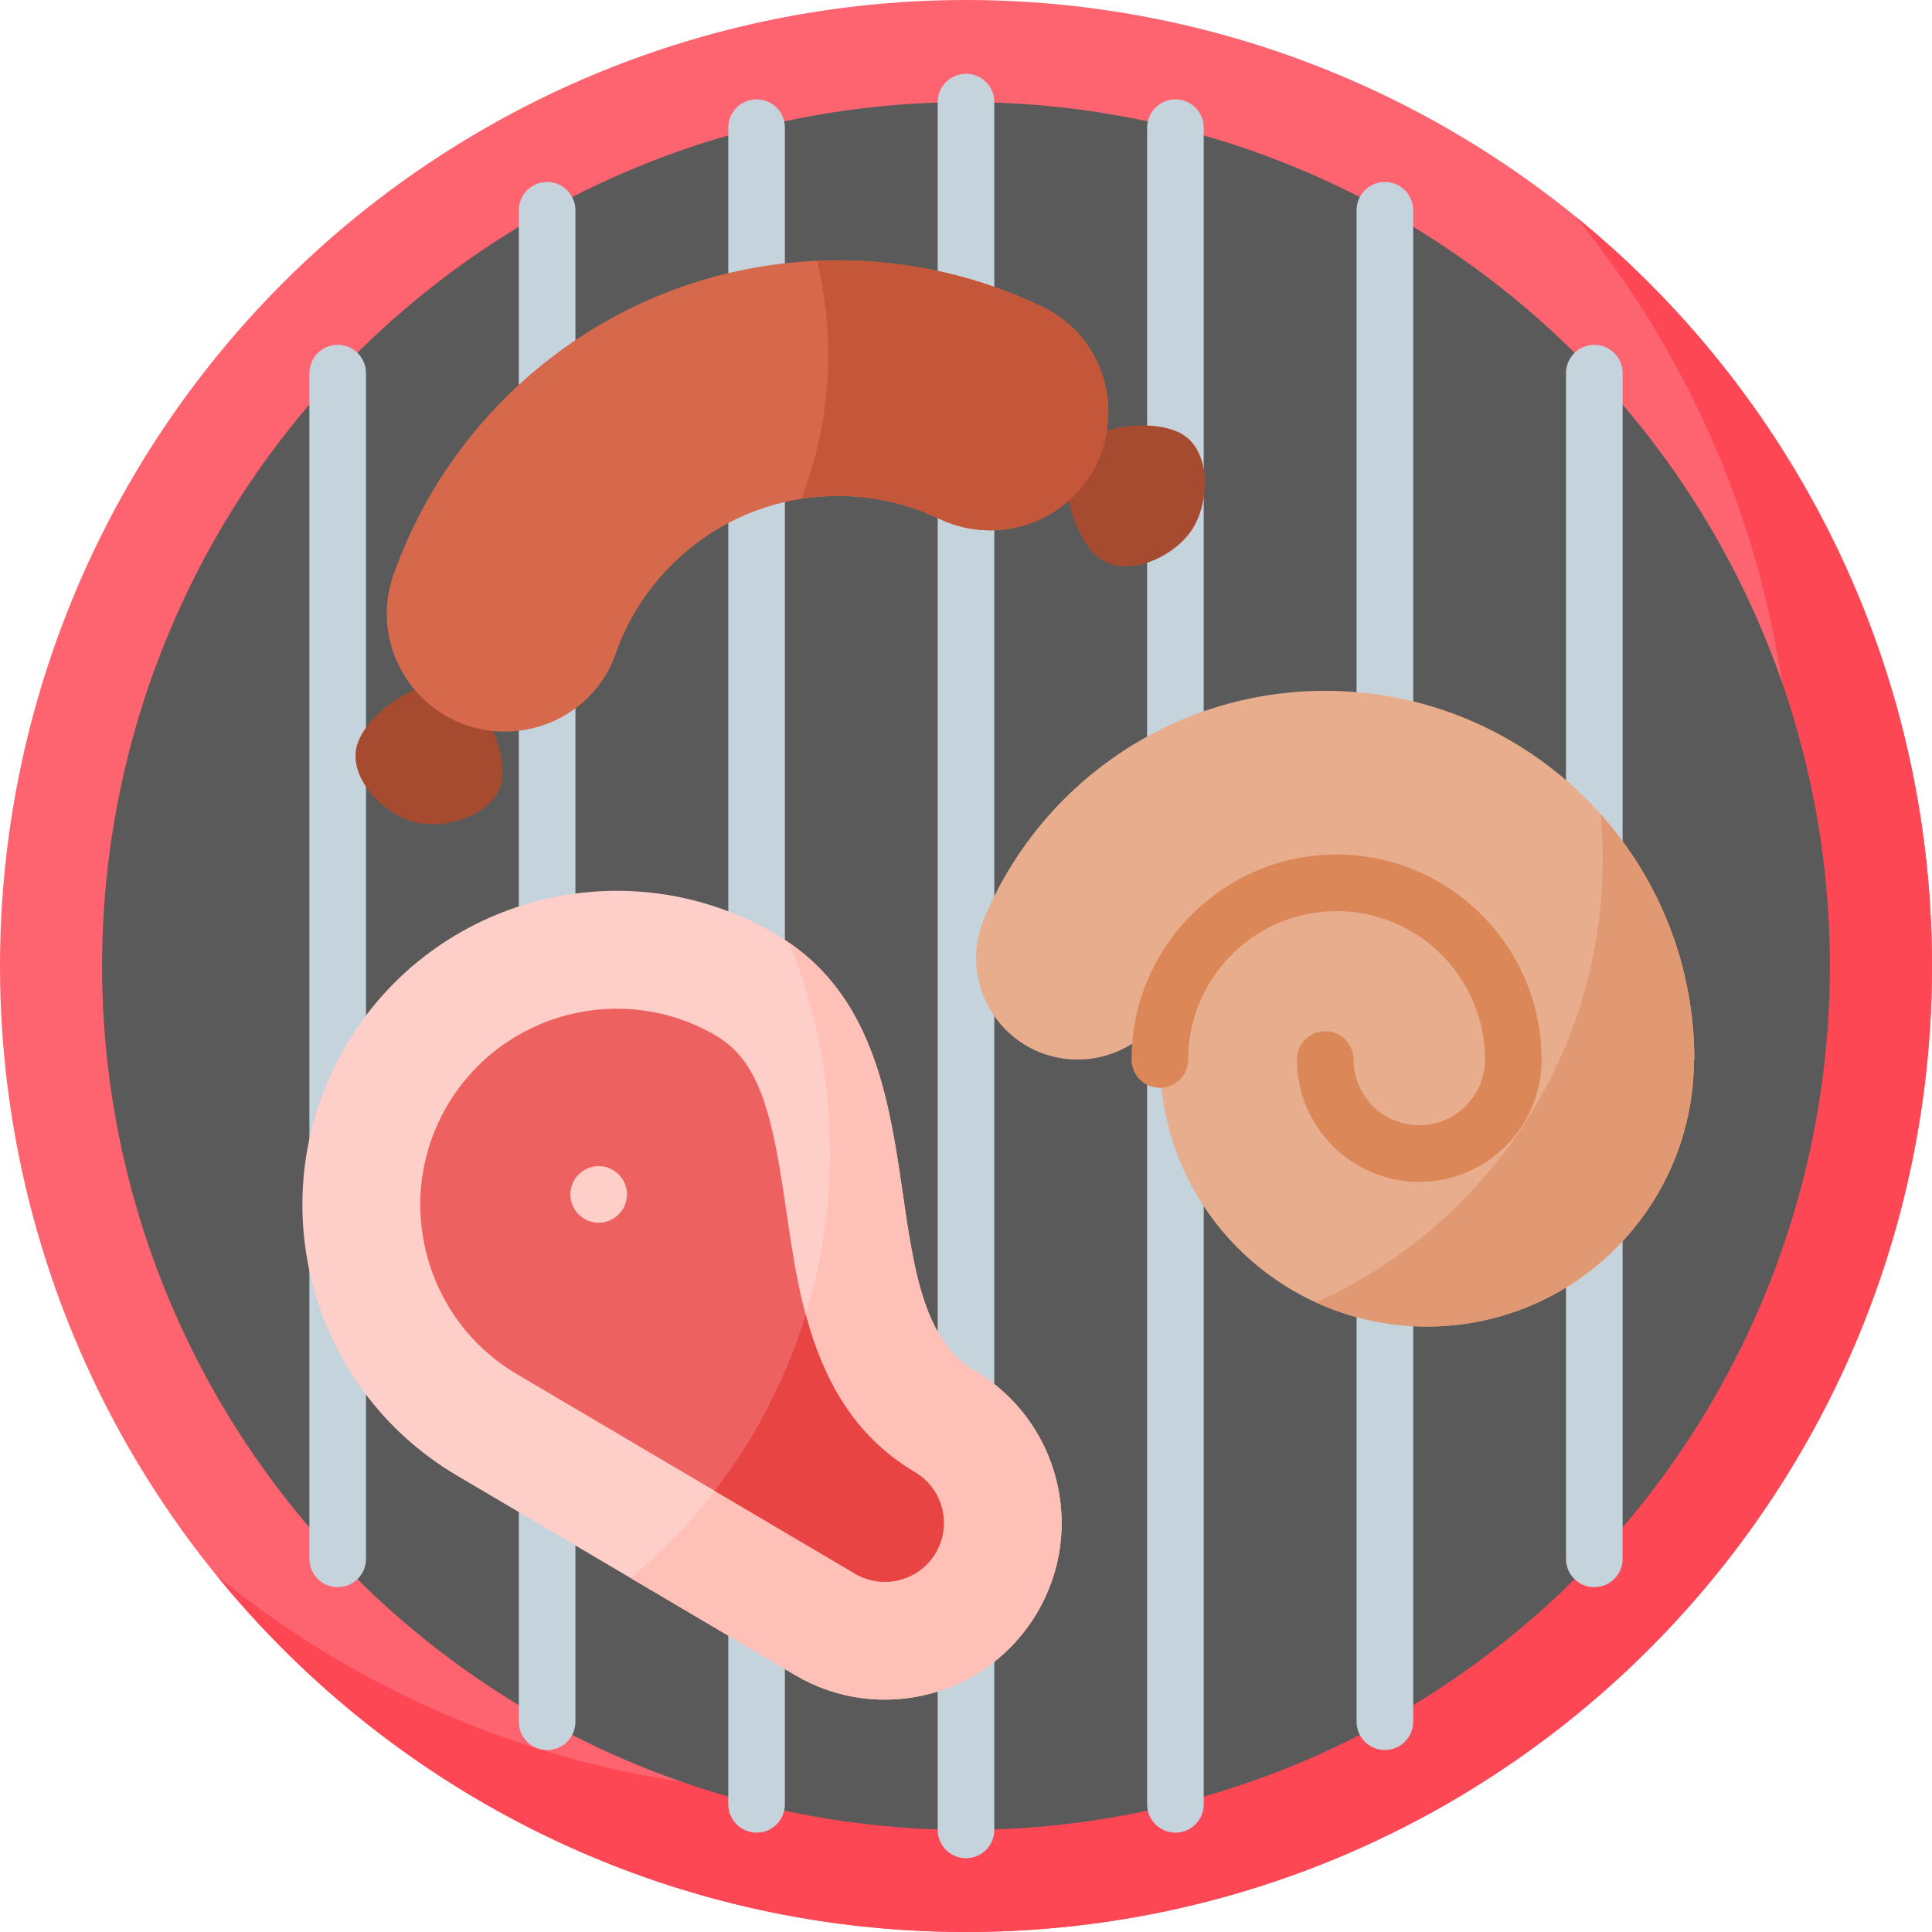
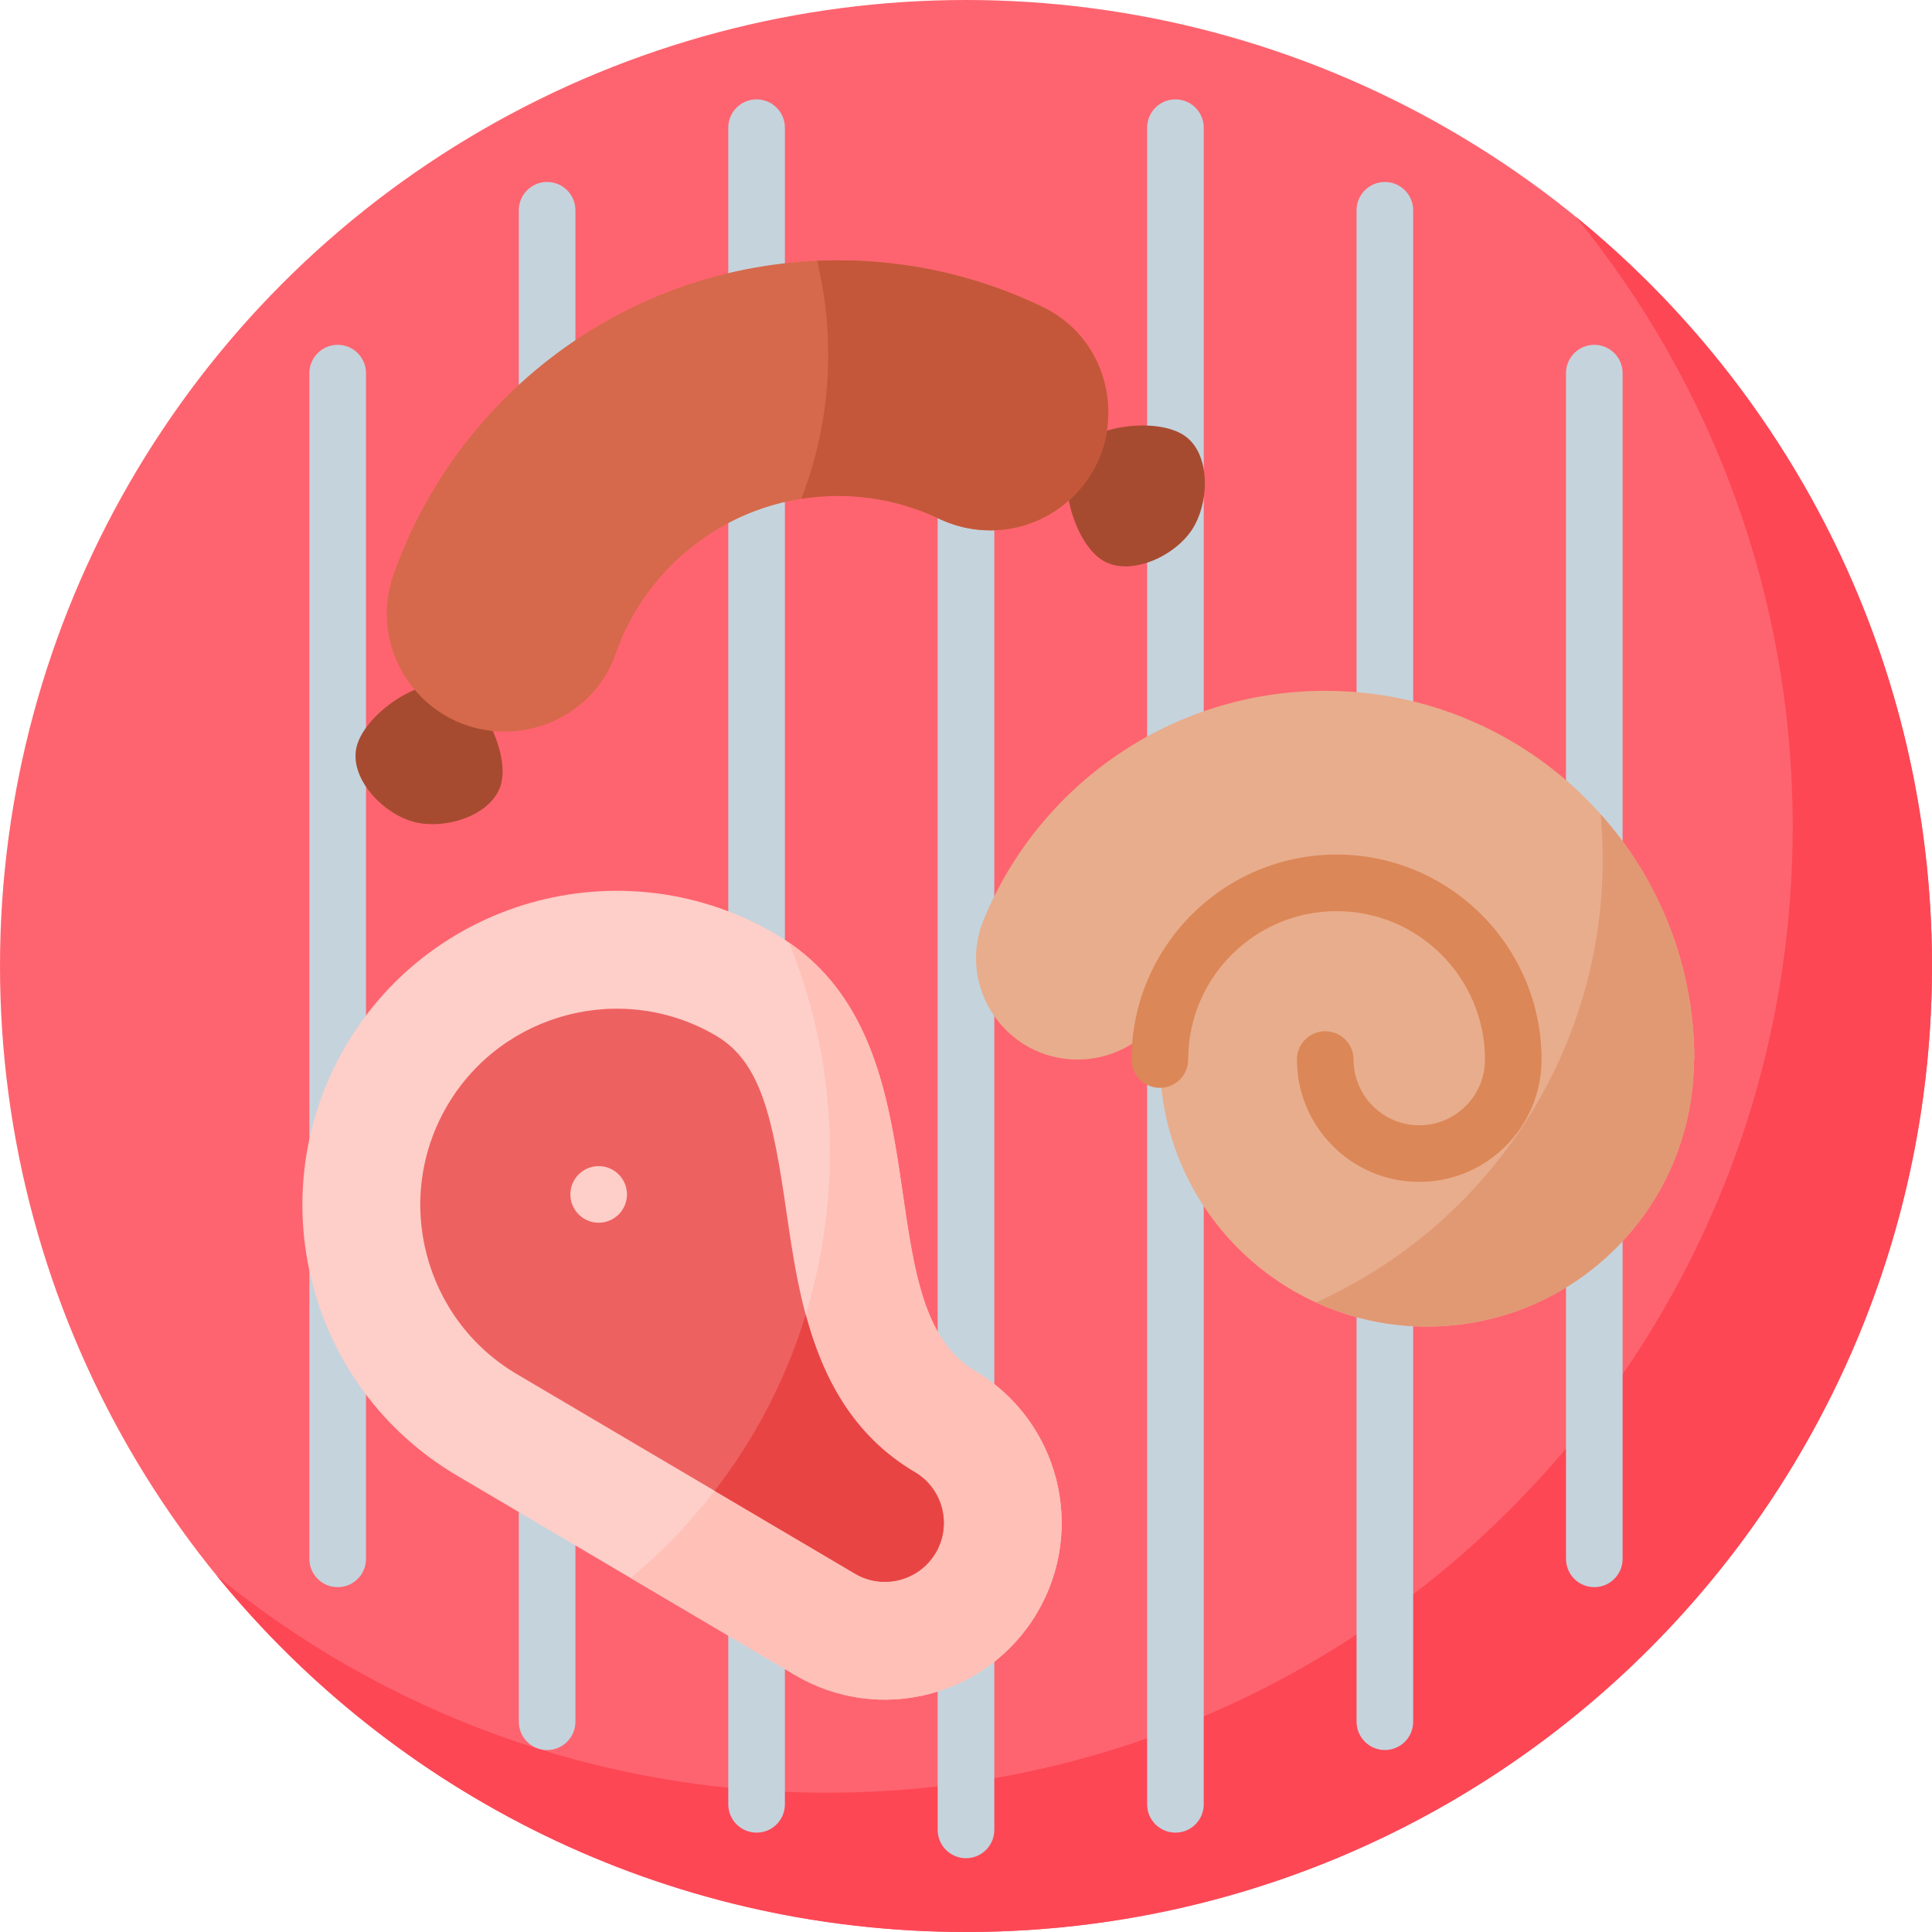
<svg xmlns="http://www.w3.org/2000/svg" version="1.1" id="圖層_1" x="0px" y="0px" width="100px" height="100px" viewBox="0 0 100 100" enable-background="new 0 0 100 100" xml:space="preserve">
  <g>
    <g>
      <g>
        <circle fill="#FE646F" cx="50" cy="50" r="50" />
      </g>
      <g>
        <path fill="#FD4755" d="M81.565,11.225C88.581,19.833,92.79,30.819,92.79,42.79c0,27.615-22.386,50-50,50     c-11.971,0-22.957-4.209-31.565-11.225C20.393,92.814,34.356,100,50,100c27.614,0,50-22.386,50-50     C100,34.356,92.814,20.393,81.565,11.225z" />
      </g>
      <g>
-         <circle fill="#5A5A5A" cx="50" cy="50" r="44.716" />
-       </g>
+         </g>
      <g>
        <g>
-           <path fill="#C5D3DD" d="M50,18.197c-0.809,0-1.465-0.656-1.465-1.465V5.285c0-0.809,0.656-1.465,1.465-1.465      c0.81,0,1.465,0.656,1.465,1.465v11.448C51.465,17.542,50.81,18.197,50,18.197z" />
-         </g>
+           </g>
        <g>
          <path fill="#C5D3DD" d="M50,77.907c-0.809,0-1.465-0.656-1.465-1.465V23.445c0-0.809,0.656-1.465,1.465-1.465      c0.81,0,1.465,0.656,1.465,1.465v52.997C51.465,77.251,50.81,77.907,50,77.907z" />
        </g>
        <g>
          <path fill="#C5D3DD" d="M50,96.181c-0.809,0-1.465-0.656-1.465-1.465V83.74c0-0.81,0.656-1.465,1.465-1.465      c0.81,0,1.465,0.655,1.465,1.465v10.976C51.465,95.524,50.81,96.181,50,96.181z" />
        </g>
        <g>
          <path fill="#C5D3DD" d="M60.84,44.124c-0.81,0-1.465-0.656-1.465-1.465V6.608c0-0.809,0.655-1.465,1.465-1.465      c0.809,0,1.465,0.656,1.465,1.465v36.051C62.305,43.468,61.648,44.124,60.84,44.124z" />
        </g>
        <g>
          <path fill="#C5D3DD" d="M60.84,94.857c-0.81,0-1.465-0.656-1.465-1.465V48.795c0-0.809,0.655-1.465,1.465-1.465      c0.809,0,1.465,0.656,1.465,1.465v44.597C62.305,94.201,61.648,94.857,60.84,94.857z" />
        </g>
        <g>
          <path fill="#C5D3DD" d="M71.681,39.424c-0.809,0-1.465-0.656-1.465-1.465V10.884c0-0.809,0.656-1.465,1.465-1.465      c0.81,0,1.465,0.656,1.465,1.465v27.075C73.146,38.768,72.49,39.424,71.681,39.424z" />
        </g>
        <g>
          <path fill="#C5D3DD" d="M71.681,90.581c-0.809,0-1.465-0.656-1.465-1.465V59.661c0-0.809,0.656-1.465,1.465-1.465      c0.81,0,1.465,0.656,1.465,1.465v29.455C73.146,89.925,72.49,90.581,71.681,90.581z" />
        </g>
        <g>
          <path fill="#C5D3DD" d="M82.521,53.394c-0.81,0-1.465-0.655-1.465-1.465V19.313c0-0.809,0.655-1.465,1.465-1.465      c0.809,0,1.465,0.656,1.465,1.465v32.616C83.985,52.738,83.329,53.394,82.521,53.394z" />
        </g>
        <g>
          <path fill="#C5D3DD" d="M82.521,82.151c-0.81,0-1.465-0.655-1.465-1.465V57.353c0-0.81,0.655-1.465,1.465-1.465      c0.809,0,1.465,0.655,1.465,1.465v23.335C83.985,81.496,83.329,82.151,82.521,82.151L82.521,82.151z" />
        </g>
        <g>
          <path fill="#C5D3DD" d="M39.161,18.197c-0.809,0-1.465-0.656-1.465-1.465V6.608c0-0.809,0.656-1.465,1.465-1.465      s1.465,0.656,1.465,1.465v10.125C40.625,17.542,39.97,18.197,39.161,18.197z" />
        </g>
        <g>
          <path fill="#C5D3DD" d="M39.161,53.394c-0.809,0-1.465-0.655-1.465-1.465V22.305c0-0.809,0.656-1.465,1.465-1.465      s1.465,0.656,1.465,1.465v29.624C40.625,52.738,39.97,53.394,39.161,53.394z" />
        </g>
        <g>
          <path fill="#C5D3DD" d="M39.161,94.857c-0.809,0-1.465-0.656-1.465-1.465V79.128c0-0.809,0.656-1.465,1.465-1.465      s1.465,0.656,1.465,1.465v14.265C40.625,94.201,39.97,94.857,39.161,94.857z" />
        </g>
        <g>
          <path fill="#C5D3DD" d="M28.319,24.046c-0.81,0-1.465-0.656-1.465-1.465V10.884c0-0.809,0.655-1.465,1.465-1.465      c0.809,0,1.465,0.656,1.465,1.465v11.697C29.784,23.39,29.128,24.046,28.319,24.046z" />
        </g>
        <g>
-           <path fill="#C5D3DD" d="M28.319,51.522c-0.81,0-1.465-0.656-1.465-1.465V33.914c0-0.809,0.655-1.465,1.465-1.465      c0.809,0,1.465,0.656,1.465,1.465v16.144C29.784,50.867,29.128,51.522,28.319,51.522z" />
-         </g>
+           </g>
        <g>
          <path fill="#C5D3DD" d="M28.319,90.581c-0.81,0-1.465-0.656-1.465-1.465V73.904c0-0.809,0.655-1.465,1.465-1.465      c0.809,0,1.465,0.656,1.465,1.465v15.212C29.784,89.925,29.128,90.581,28.319,90.581z" />
        </g>
        <g>
-           <path fill="#C5D3DD" d="M17.479,82.151c-0.809,0-1.465-0.655-1.465-1.465V19.313c0-0.809,0.656-1.465,1.465-1.465      c0.81,0,1.465,0.656,1.465,1.465v61.374C18.944,81.496,18.289,82.151,17.479,82.151z" />
+           <path fill="#C5D3DD" d="M17.479,82.151c-0.809,0-1.465-0.655-1.465-1.465V19.313c0-0.809,0.656-1.465,1.465-1.465      c0.81,0,1.465,0.656,1.465,1.465v61.374C18.944,81.496,18.289,82.151,17.479,82.151" />
        </g>
      </g>
      <g>
        <g>
          <path fill="#A74B30" d="M21.441,42.546c-1.63-0.421-3.398-2.287-2.977-3.917s3.176-3.588,4.806-3.167s3.093,3.468,2.672,5.098      S23.071,42.967,21.441,42.546L21.441,42.546z" />
        </g>
        <g>
          <path fill="#A74B30" d="M61.682,27.44c-0.935,1.401-3.279,2.455-4.68,1.521c-1.4-0.935-2.342-4.181-1.407-5.582      c0.934-1.4,4.293-1.778,5.693-0.844S62.615,26.04,61.682,27.44z" />
        </g>
        <g>
          <path fill="#D6694B" d="M43.375,25.669c1.872,0,3.646,0.424,5.232,1.18c2.341,1.116,5.128,0.655,6.962-1.179l0.005-0.005      c2.948-2.948,2.155-7.959-1.598-9.773c-3.206-1.549-6.802-2.418-10.601-2.418c-10.622,0-19.658,6.79-23.004,16.266      c-1.4,3.966,1.548,8.125,5.753,8.125c2.56,0,4.888-1.583,5.73-4.001C33.513,29.098,38.051,25.669,43.375,25.669z" />
        </g>
        <g>
          <path fill="#C4573A" d="M53.976,15.892c-3.206-1.549-6.802-2.418-10.601-2.418c-0.363,0-0.723,0.01-1.082,0.025      c0.375,1.557,0.575,3.181,0.575,4.853c0,2.633-0.494,5.15-1.392,7.465c0.619-0.097,1.253-0.148,1.898-0.148      c1.872,0,3.646,0.424,5.232,1.18c2.341,1.116,5.128,0.655,6.962-1.179l0.005-0.005C58.521,22.718,57.729,17.706,53.976,15.892z" />
        </g>
      </g>
      <g>
        <g>
          <path fill="#FECEC8" d="M23.651,76.374c4.103,2.421,14.334,8.458,17.505,10.329c4.35,2.567,9.958,1.122,12.525-3.229      c2.567-4.351,1.122-9.959-3.229-12.525c-5.865-3.461-1.198-17.227-10.274-22.583c-7.734-4.563-17.704-1.993-22.267,5.741      C13.347,61.842,15.917,71.811,23.651,76.374z" />
        </g>
        <g>
          <path fill="#FEC0B7" d="M50.453,70.949c-5.715-3.372-1.432-16.527-9.606-22.154c1.362,3.344,2.115,7,2.115,10.834      c0,8.859-4.011,16.781-10.314,22.053c3.504,2.067,6.908,4.076,8.509,5.021c4.351,2.567,9.958,1.121,12.525-3.229      C56.249,79.124,54.803,73.516,50.453,70.949z" />
        </g>
        <g>
          <path fill="#EE6161" d="M26.75,71.123c-4.826-2.848-6.436-9.091-3.588-13.917s9.091-6.436,13.917-3.588      c2.348,1.385,2.936,4.361,3.625,9.099c0.678,4.659,1.521,10.457,6.65,13.483c1.448,0.854,1.931,2.728,1.077,4.176      c-0.854,1.447-2.727,1.931-4.175,1.076L26.75,71.123z" />
        </g>
        <g>
          <path fill="#E94444" d="M48.43,80.376c0.854-1.448,0.372-3.321-1.076-4.176c-3.268-1.929-4.795-4.982-5.649-8.15      c-1.021,3.338-2.633,6.417-4.715,9.115l7.266,4.287C45.703,82.307,47.576,81.823,48.43,80.376L48.43,80.376z" />
        </g>
      </g>
      <g>
        <g>
          <path fill="#E8AD8C" d="M68.594,35.757c-7.981,0-14.819,4.894-17.678,11.845c-1.419,3.452,1.127,7.24,4.859,7.24      c2.147,0,4.1-1.299,4.874-3.301c0.024-0.063,0.051-0.125,0.077-0.188c-0.444,1.075-0.69,2.253-0.69,3.488      c0,7.633,6.188,13.821,13.821,13.821c7.633,0,13.82-6.188,13.82-13.821l0.021,0.021C87.699,44.311,79.146,35.757,68.594,35.757      L68.594,35.757z" />
        </g>
        <g>
          <path fill="#E19974" d="M82.85,42.145c0.069,0.764,0.107,1.537,0.107,2.319c0,10.217-6.092,19.011-14.842,22.949      c1.749,0.8,3.692,1.25,5.742,1.25c7.633,0,13.82-6.188,13.82-13.821l0.021,0.021C87.699,49.978,85.865,45.522,82.85,42.145z" />
        </g>
      </g>
      <g>
        <circle fill="#FECEC8" cx="30.987" cy="61.823" r="1.465" />
      </g>
    </g>
    <g>
      <path fill="#DC8758" d="M73.461,61.174c-3.492,0-6.332-2.841-6.332-6.332c0-0.81,0.655-1.465,1.465-1.465    c0.809,0,1.465,0.655,1.465,1.465c0,1.876,1.526,3.402,3.402,3.402s3.402-1.526,3.402-3.402c0-4.236-3.445-7.682-7.681-7.682    c-4.236,0-7.682,3.445-7.682,7.682c0,0.809-0.656,1.465-1.465,1.465c-0.81,0-1.465-0.656-1.465-1.465    c0-5.852,4.76-10.611,10.611-10.611c5.851,0,10.61,4.76,10.61,10.611C79.793,58.333,76.953,61.174,73.461,61.174z" />
    </g>
  </g>
</svg>